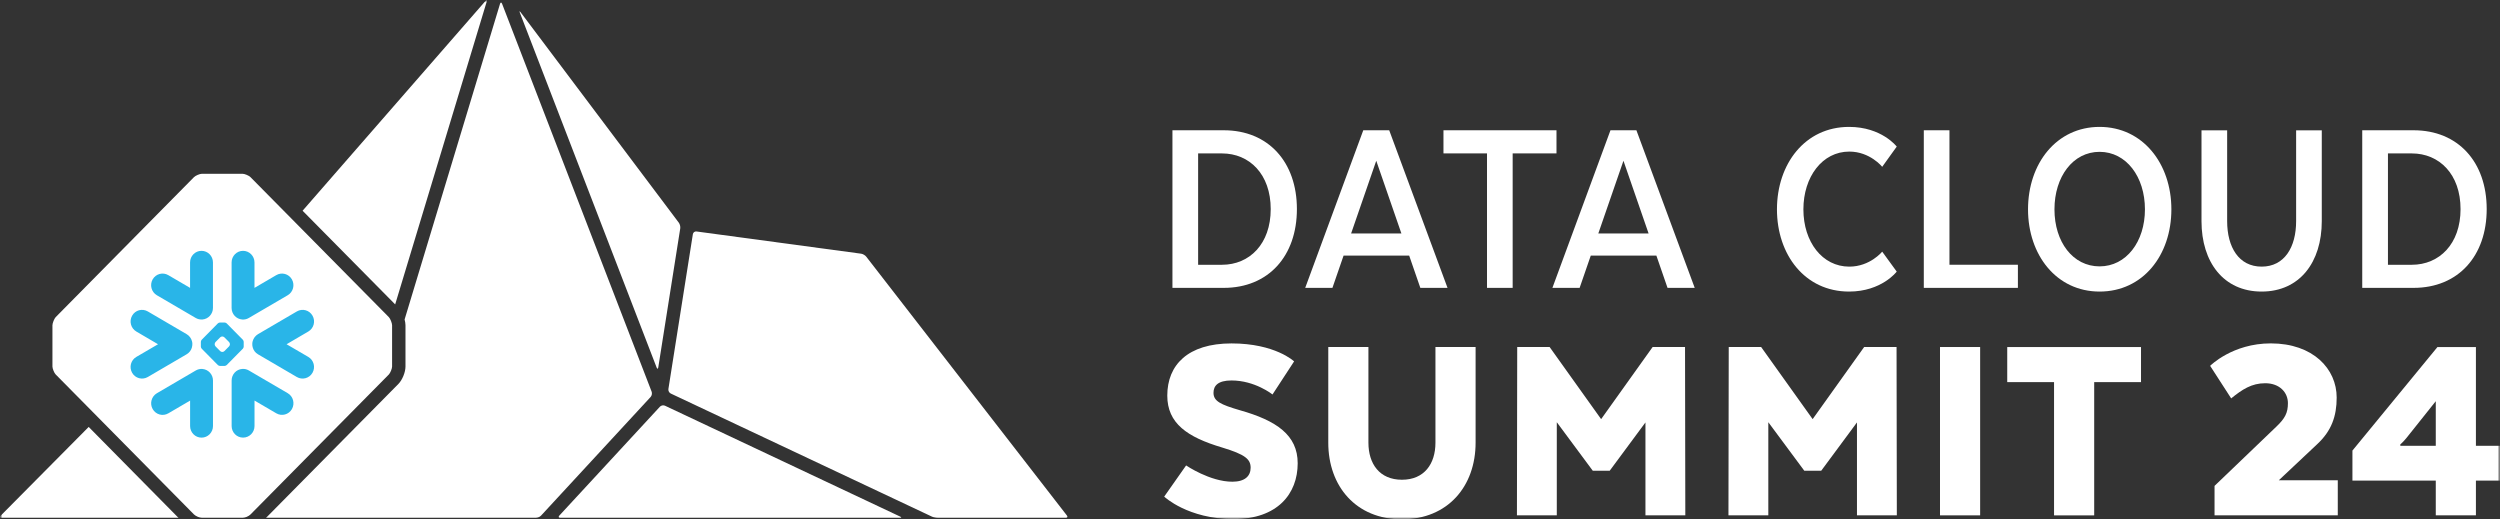
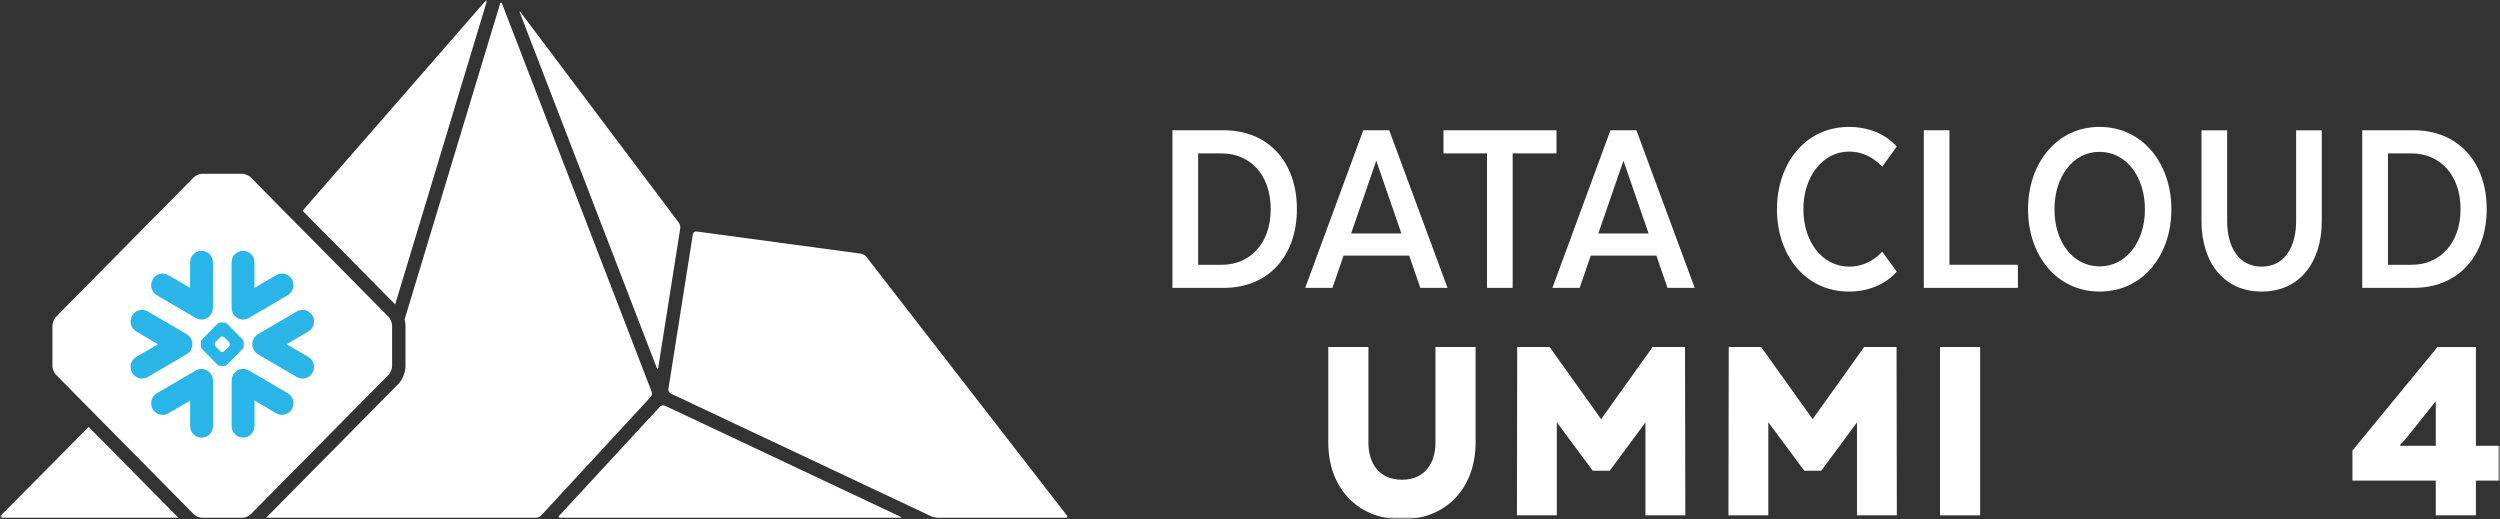
<svg xmlns="http://www.w3.org/2000/svg" width="544" height="113" viewBox="0 0 544 113" fill="none">
  <rect x="0" y="0" width="544" height="113" fill="#333333" stroke="none" />
  <g clip-path="url(#clip0_55_5020)">
    <mask id="mask0_55_5020" style="mask-type:luminance" maskUnits="userSpaceOnUse" x="0" y="0" width="544" height="113">
      <path d="M544 0H0V113H544V0Z" fill="white" />
    </mask>
    <g mask="url(#mask0_55_5020)">
      <mask id="mask1_55_5020" style="mask-type:luminance" maskUnits="userSpaceOnUse" x="0" y="0" width="544" height="113">
        <path d="M544 0H0V113H544V0Z" fill="white" />
      </mask>
      <g mask="url(#mask1_55_5020)">
        <path d="M266.294 62.64H255.123V28.347H266.294C275.995 28.347 282.206 35.264 282.206 45.493C282.206 55.723 276.001 62.64 266.294 62.64ZM260.712 33.379V57.615H265.904C271.883 57.615 276.508 53.097 276.508 45.5C276.508 37.904 271.883 33.385 265.904 33.385H260.712V33.379Z" fill="white" />
        <path d="M314.988 62.64H309.064L306.635 55.612H292.365L289.937 62.64H284.013L296.648 28.347H302.292L314.981 62.64H314.988ZM294 50.809H304.946L299.473 34.98L294 50.809Z" fill="white" />
        <path d="M314.092 28.347H338.692V33.379H329.155V62.64H323.573V33.379H314.099V28.347H314.092Z" fill="white" />
        <path d="M368.778 62.64H362.854L360.426 55.612H346.155L343.727 62.64H337.803L350.438 28.347H356.082L368.771 62.64H368.778ZM347.79 50.809H358.736L353.263 34.98L347.79 50.809Z" fill="white" />
        <path d="M412.73 59.1C412.73 59.1 409.46 63.446 402.352 63.446C392.761 63.446 386.666 55.441 386.666 45.557C386.666 35.674 392.761 27.613 402.352 27.613C409.46 27.613 412.73 31.896 412.73 31.896L409.569 36.298C409.569 36.298 406.915 32.985 402.407 32.985C396.537 32.985 392.419 38.474 392.419 45.557C392.419 52.641 396.537 58.019 402.407 58.019C406.922 58.019 409.569 54.761 409.569 54.761L412.73 59.107V59.1Z" fill="white" />
        <path d="M418.62 62.64V28.347H424.202V57.609H439.095V62.64H418.613H418.62Z" fill="white" />
        <path d="M441.298 45.557C441.298 35.556 447.502 27.613 456.868 27.613C466.233 27.613 472.492 35.556 472.492 45.557C472.492 55.558 466.288 63.446 456.868 63.446C447.448 63.446 441.298 55.441 441.298 45.557ZM466.739 45.557C466.739 38.467 462.676 33.04 456.868 33.04C451.06 33.04 447.051 38.467 447.051 45.557C447.051 52.647 451.06 57.963 456.868 57.963C462.676 57.963 466.739 52.592 466.739 45.557Z" fill="white" />
        <path d="M479.046 48.128V28.355H484.628V48.128C484.628 53.784 487.166 58.018 492.132 58.018C497.099 58.018 499.637 53.791 499.637 48.128V28.355H505.219V48.128C505.219 57.048 500.424 63.445 492.132 63.445C483.841 63.445 479.046 57.041 479.046 48.128Z" fill="white" />
        <path d="M525.195 62.64H514.023V28.347H525.195C534.895 28.347 541.106 35.264 541.106 45.493C541.106 55.723 534.902 62.64 525.195 62.64ZM519.619 33.379V57.615H524.811C530.79 57.615 535.415 53.097 535.415 45.5C535.415 37.904 530.79 33.385 524.811 33.385H519.619V33.379Z" fill="white" />
-         <path d="M258.099 101.279C258.099 101.279 263.285 104.821 268.162 104.821C270.871 104.821 272.137 103.601 272.137 101.772C272.137 99.942 270.994 98.902 265.932 97.377C258.339 95.118 254.001 92.124 254.001 86.08C254.001 79.427 258.462 74.728 267.977 74.728C277.493 74.728 281.598 78.636 281.598 78.636L276.898 85.838C276.898 85.838 273.101 82.788 267.977 82.788C265.022 82.788 264.058 83.945 264.058 85.477C264.058 87.307 265.624 88.042 269.783 89.261C277.794 91.521 282.377 94.695 282.377 100.801C282.377 107.455 277.979 112.951 268.456 112.951C258.455 112.951 253.331 108.065 253.331 108.065L258.092 101.286H258.099V101.279Z" fill="white" />
        <path d="M289.033 96.332V75.512H297.769V96.332C297.769 100.913 300.177 104.392 305.061 104.392C309.946 104.392 312.354 100.913 312.354 96.332V75.512H321.09V96.332C321.09 105.792 315.063 113 305.061 113C295.06 113 289.033 105.799 289.033 96.332Z" fill="white" />
        <path d="M358.037 91.938L350.266 102.438H346.592L338.759 91.875V112.141H330.085L330.147 75.512H337.199L348.405 91.203L359.61 75.512H366.663L366.725 112.141H358.05V91.938H358.037Z" fill="white" />
        <path d="M404.063 91.938L396.292 102.438H392.618L384.786 91.875V112.141H376.111L376.173 75.512H383.226L394.431 91.203L405.637 75.512H412.69L412.751 112.141H404.077V91.938H404.063Z" fill="white" />
        <path d="M430.879 75.512H422.144V112.141H430.879V75.512Z" fill="white" />
-         <path d="M436.782 75.519H465.883V83.149H455.697V112.148H446.961V83.149H436.775V75.519H436.782Z" fill="white" />
-         <path d="M481.884 105.729L495.32 92.852C497.249 91.022 497.851 89.802 497.851 87.723C497.851 85.401 496.045 83.391 492.912 83.391C489.957 83.391 487.911 84.736 485.503 86.69L480.927 79.607C480.927 79.607 485.75 74.721 494.123 74.721C503.344 74.721 508.461 80.279 508.461 86.503C508.461 90.592 507.319 93.767 504.24 96.636L495.867 104.509H508.701V112.14H481.884V105.729Z" fill="white" />
        <path d="M511.889 98.044L530.386 75.519H538.76V97.004H544V104.573H538.76V112.141H530.024V104.573H511.889V98.044ZM522.314 97.004H530.024V87.301L523.696 95.237C522.909 96.214 522.307 96.699 522.307 96.699V97.004H522.314Z" fill="white" />
        <path d="M113.284 2.669L147.714 48.461C147.94 48.766 148.084 49.32 148.022 49.694L143.241 79.941C143.179 80.315 143.022 80.335 142.885 79.982L113.12 2.759C112.983 2.405 113.059 2.364 113.284 2.662V2.669ZM105.664 0.181C105.91 -0.103 106.026 -0.041 105.917 0.326L85.989 66.238L65.843 45.855L105.664 0.181ZM52.797 112.702H43.925C43.48 112.702 42.543 112.287 42.208 111.94L12.108 81.472C11.8 81.167 11.41 80.204 11.41 79.76V70.778C11.41 70.314 11.807 69.329 12.115 69.011L42.208 38.55C42.536 38.21 43.473 37.815 43.932 37.815H52.784C53.242 37.815 54.179 38.21 54.501 38.543L84.614 69.011C84.922 69.323 85.319 70.314 85.319 70.778V79.76C85.319 80.211 84.929 81.167 84.621 81.479L54.501 111.954C54.159 112.314 53.269 112.702 52.797 112.709V112.702ZM0.348 112.702C-0.028 112.702 -0.117 112.481 0.15 112.21L19.298 92.901L38.849 112.696H0.348V112.702ZM116.575 112.702H57.873L86.673 83.565C87.535 82.706 88.233 81.001 88.233 79.76V70.778C88.233 70.39 88.158 69.96 88.041 69.516L108.804 0.839C108.913 0.472 109.118 0.465 109.255 0.825L141.797 85.229C141.934 85.582 141.838 86.102 141.578 86.379L117.731 112.196C117.471 112.474 116.958 112.702 116.582 112.702H116.575ZM195.82 112.702H121.924C121.548 112.702 121.452 112.474 121.705 112.196L143.603 88.493C143.863 88.216 144.349 88.119 144.691 88.278L195.881 112.411C196.223 112.571 196.196 112.702 195.82 112.702ZM231.898 112.702H204.083C203.707 112.702 203.119 112.571 202.777 112.411L145.956 85.631C145.614 85.471 145.382 85.028 145.443 84.653L150.766 50.956C150.827 50.581 151.176 50.311 151.552 50.367L187.385 55.204C187.761 55.253 188.254 55.544 188.486 55.842L232.151 112.162C232.384 112.46 232.268 112.709 231.891 112.709H231.898V112.702Z" fill="white" />
        <path fill-rule="evenodd" clip-rule="evenodd" d="M41.742 75.651C41.824 75.38 41.858 75.103 41.858 74.826C41.858 74.625 41.824 74.431 41.77 74.23C41.605 73.613 41.202 73.059 40.613 72.712L32.151 67.763C30.954 67.07 29.435 67.479 28.751 68.692C28.06 69.898 28.471 71.437 29.661 72.137L34.388 74.909L29.661 77.668C28.464 78.368 28.06 79.906 28.751 81.119C29.435 82.325 30.961 82.734 32.151 82.041L40.613 77.092C41.181 76.76 41.571 76.24 41.749 75.651H41.742ZM44.041 80.287C43.555 80.246 43.049 80.35 42.597 80.62L34.135 85.569C32.945 86.269 32.534 87.814 33.225 89.02C33.916 90.226 35.435 90.642 36.625 89.942L41.366 87.17V92.707C41.366 94.101 42.481 95.23 43.856 95.23C45.231 95.23 46.346 94.101 46.346 92.707V82.803C46.346 81.473 45.327 80.385 44.041 80.287ZM52.701 69.524C53.187 69.566 53.686 69.462 54.145 69.191L62.607 64.243C63.797 63.543 64.201 62.004 63.517 60.791C62.833 59.585 61.307 59.169 60.117 59.869L55.376 62.642V57.104C55.376 55.711 54.261 54.581 52.886 54.581C51.511 54.581 50.396 55.711 50.396 57.104V67.008C50.396 68.339 51.408 69.427 52.701 69.524ZM34.128 64.243L42.59 69.191C43.042 69.455 43.548 69.558 44.034 69.524C45.32 69.427 46.339 68.332 46.339 67.008V57.104C46.339 55.711 45.224 54.581 43.849 54.581C42.474 54.581 41.359 55.711 41.359 57.104V62.642L36.618 59.869C35.428 59.169 33.909 59.585 33.218 60.791C32.534 62.004 32.938 63.543 34.128 64.243ZM50.033 74.881C50.033 74.736 49.944 74.535 49.849 74.431L48.829 73.405C48.727 73.301 48.528 73.218 48.392 73.218H48.35C48.207 73.218 48.008 73.301 47.913 73.405L46.893 74.431C46.791 74.535 46.715 74.736 46.715 74.881V74.923C46.715 75.069 46.791 75.263 46.893 75.367L47.913 76.399C48.015 76.503 48.207 76.586 48.35 76.586H48.392C48.535 76.586 48.733 76.503 48.829 76.399L49.849 75.367C49.951 75.263 50.033 75.062 50.033 74.923V74.881ZM52.845 75.873L49.329 79.435C49.226 79.539 49.035 79.622 48.884 79.622H47.851C47.707 79.622 47.509 79.539 47.406 79.435L43.89 75.873C43.788 75.775 43.706 75.568 43.706 75.429V74.382C43.706 74.237 43.788 74.036 43.89 73.932L47.406 70.369C47.509 70.266 47.707 70.182 47.851 70.182H48.884C49.028 70.182 49.226 70.266 49.329 70.369L52.845 73.932C52.947 74.036 53.03 74.237 53.03 74.382V75.429C53.03 75.568 52.947 75.775 52.845 75.873ZM62.614 85.562L54.151 80.613C53.7 80.343 53.194 80.239 52.708 80.281C51.415 80.371 50.403 81.466 50.403 82.796V92.701C50.403 94.094 51.511 95.223 52.893 95.223C54.275 95.223 55.383 94.094 55.383 92.701V87.163L60.124 89.935C61.314 90.635 62.839 90.219 63.523 89.013C64.208 87.807 63.804 86.255 62.614 85.562ZM67.088 72.137L62.361 74.909L67.088 77.668C68.285 78.368 68.688 79.906 67.997 81.119C67.306 82.325 65.788 82.734 64.597 82.041L56.135 77.092C55.568 76.76 55.178 76.24 55.007 75.651C54.925 75.38 54.883 75.103 54.897 74.826C54.897 74.625 54.931 74.431 54.986 74.23C55.157 73.613 55.554 73.066 56.142 72.712L64.604 67.763C65.795 67.07 67.32 67.479 68.004 68.692C68.695 69.898 68.285 71.437 67.094 72.137H67.088Z" fill="#29B5E8" />
      </g>
    </g>
  </g>
  <defs>
    <clipPath id="clip0_55_5020">
      <rect width="544" height="113" fill="white" />
    </clipPath>
  </defs>
</svg>